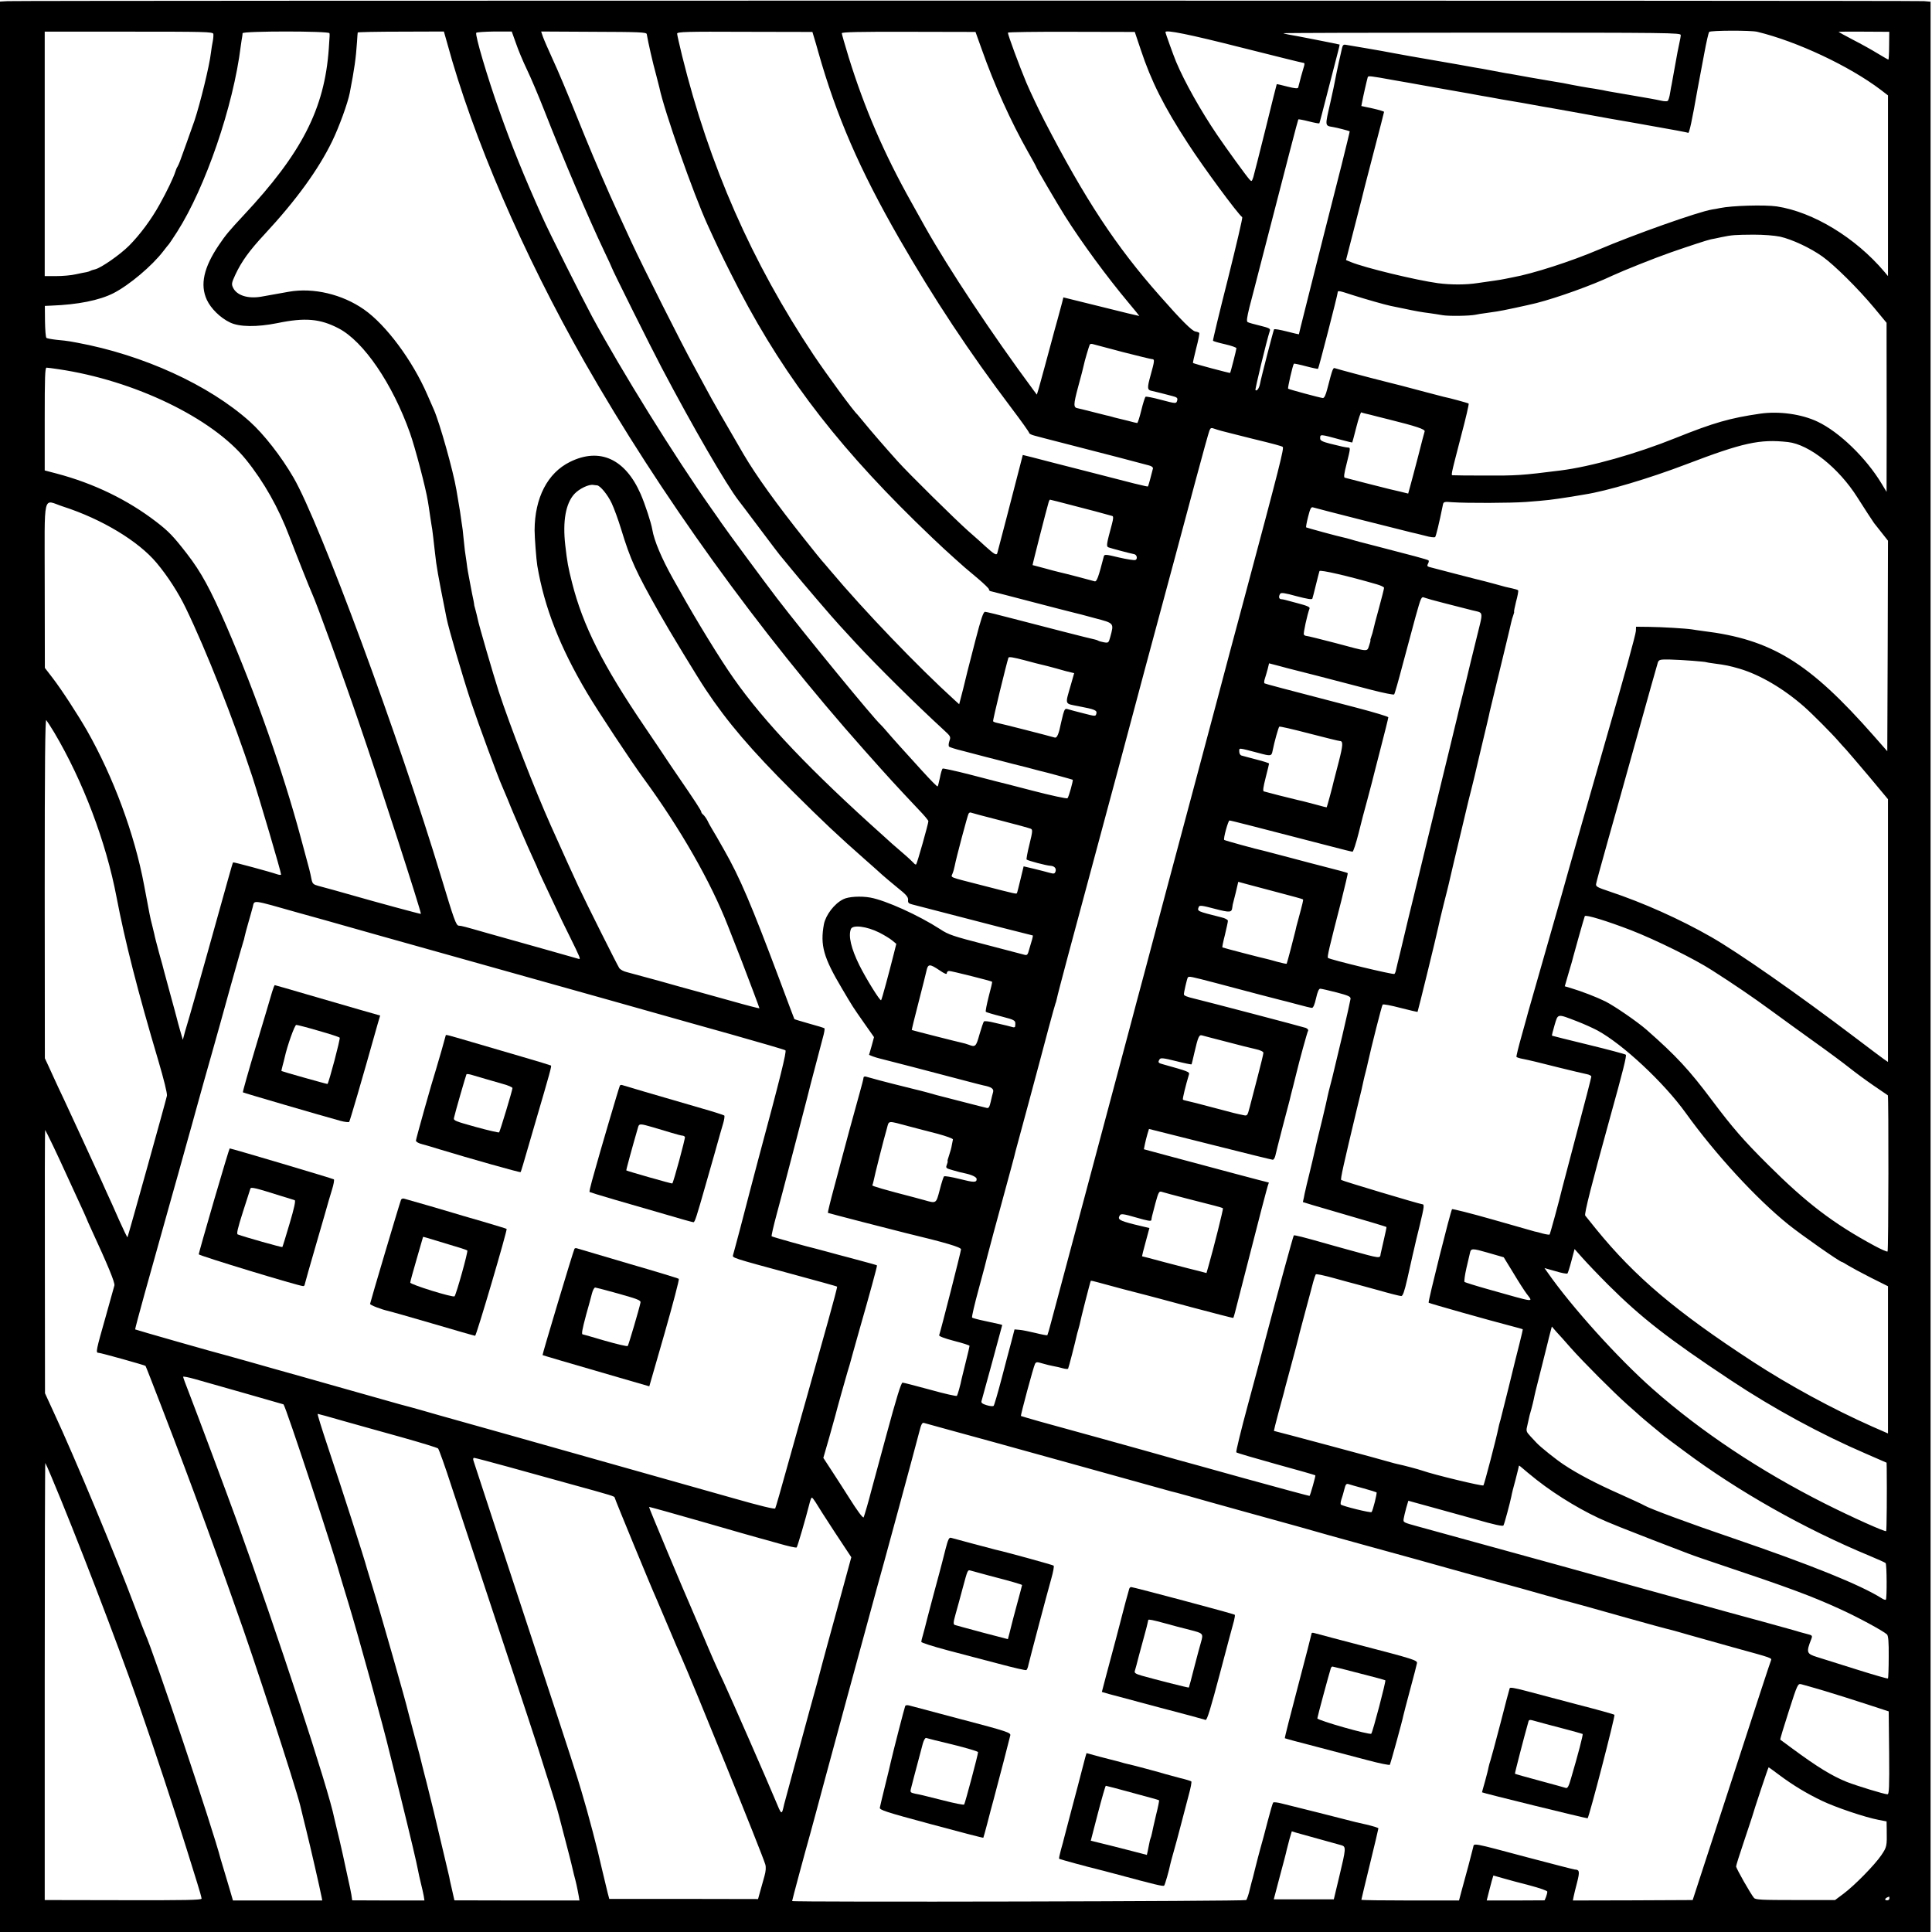
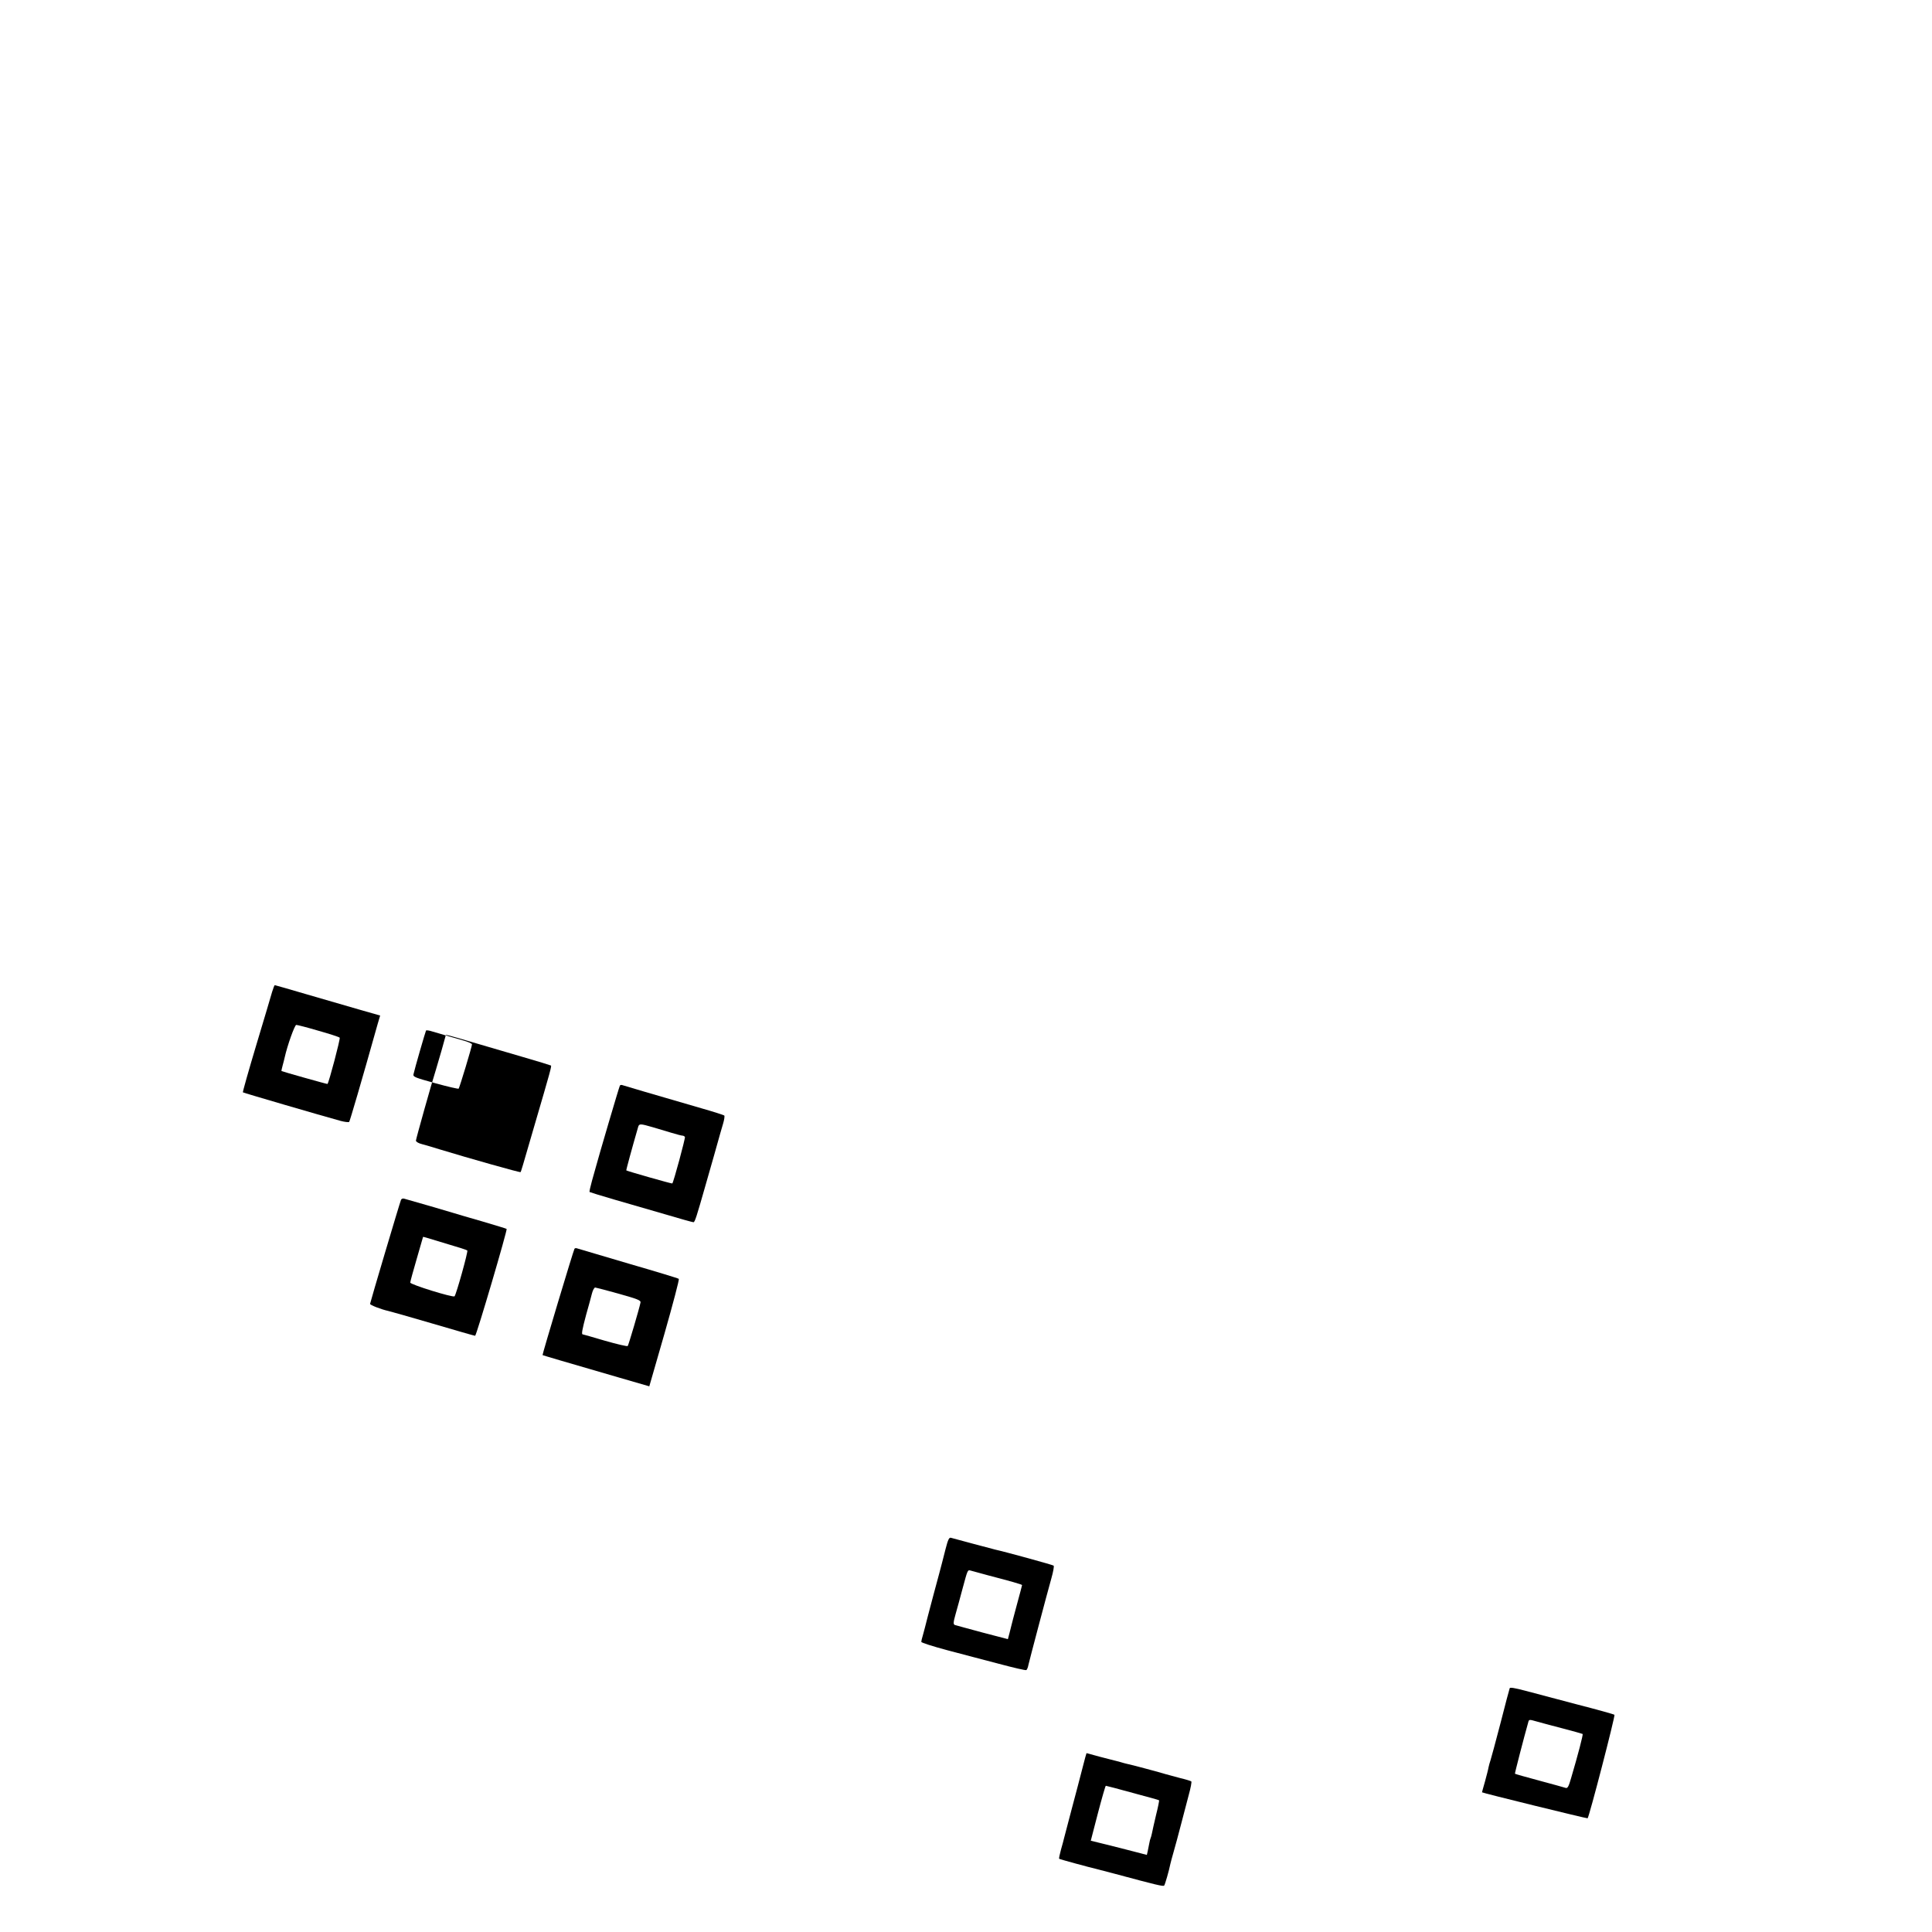
<svg xmlns="http://www.w3.org/2000/svg" version="1.0" width="1361pt" height="1361pt" viewBox="0 0 1361 1361" preserveAspectRatio="xMidYMid meet">
  <g transform="translate(0,1361) scale(0.1,-0.1)" fill="#000000" stroke="none">
-     <path d="M52 13602 l-52 -3 0 -6800 0 -6799 6800 0 6800 0 0 6799 0 6799 -47 4 c-54 5 -13419 5 -13501 0z m12327 -216 c281 -68 648 -241 869 -408 l52 -40 0 -637 0 -636 -25 30 c-204 241 -502 422 -759 461 -86 12 -314 6 -401 -12 -11 -3 -36 -7 -55 -10 -97 -16 -551 -177 -797 -282 -194 -83 -464 -170 -608 -196 -16 -3 -41 -8 -55 -11 -14 -3 -43 -8 -65 -11 -22 -3 -78 -11 -125 -18 -83 -13 -188 -13 -280 -1 -154 21 -518 109 -614 149 l-34 14 64 249 c35 136 66 257 68 268 3 11 34 133 70 270 36 138 66 253 66 257 0 3 -36 14 -80 24 l-80 17 6 31 c5 29 32 148 39 172 3 11 14 10 185 -21 19 -3 161 -28 315 -56 154 -27 290 -51 303 -54 13 -2 76 -13 140 -25 64 -11 131 -22 147 -25 113 -21 195 -35 225 -40 19 -3 107 -19 195 -35 198 -36 189 -35 365 -65 299 -53 375 -67 382 -71 8 -5 27 84 67 311 6 33 13 71 16 85 3 14 17 88 31 165 14 77 30 145 34 150 9 11 295 12 339 1z m-10876 -15 c1 -9 0 -32 -4 -51 -4 -19 -10 -56 -13 -81 -10 -91 -76 -359 -116 -479 -11 -30 -36 -100 -55 -155 -20 -55 -41 -113 -47 -130 -6 -16 -14 -34 -18 -40 -4 -5 -11 -21 -15 -35 -12 -39 -59 -138 -110 -229 -59 -107 -138 -213 -215 -291 -64 -64 -196 -156 -239 -167 -14 -3 -30 -8 -36 -12 -5 -3 -17 -6 -25 -8 -9 -1 -42 -8 -75 -15 -33 -8 -96 -13 -140 -13 l-80 0 0 861 0 861 592 0 c538 0 592 -1 596 -16z m818 5 c2 -14 2 -7 -5 -111 -30 -422 -190 -734 -602 -1174 -98 -105 -125 -137 -172 -207 -107 -158 -134 -280 -85 -386 28 -61 95 -127 162 -159 66 -33 191 -34 336 -5 193 40 300 31 430 -37 176 -91 380 -390 503 -737 37 -104 112 -391 126 -480 3 -19 11 -66 16 -105 6 -38 12 -81 15 -95 3 -23 8 -62 20 -170 10 -92 18 -139 81 -455 14 -72 112 -408 174 -595 48 -144 190 -530 220 -595 5 -11 21 -49 36 -85 14 -36 32 -78 39 -95 7 -16 34 -79 60 -140 26 -60 62 -143 81 -183 19 -41 34 -75 34 -77 0 -3 36 -81 128 -275 22 -47 65 -137 97 -200 71 -144 78 -160 62 -155 -7 2 -118 34 -247 70 -129 36 -307 86 -395 111 -171 49 -183 52 -203 53 -19 1 -34 44 -122 336 -300 994 -855 2496 -1042 2820 -87 150 -209 306 -308 395 -289 259 -752 470 -1217 556 -13 2 -35 6 -50 9 -16 3 -57 8 -93 11 -36 4 -69 10 -73 14 -5 4 -9 57 -10 116 l-1 109 45 2 c187 7 339 37 439 88 111 57 271 192 350 295 19 25 37 47 40 50 3 3 29 42 58 87 200 314 396 886 448 1308 4 28 8 57 10 65 1 8 3 20 3 26 1 16 611 16 612 0z m829 -69 c181 -666 536 -1488 968 -2247 533 -935 1231 -1903 1971 -2735 185 -208 210 -235 384 -420 37 -38 67 -74 67 -80 0 -17 -79 -297 -86 -304 -3 -3 -11 1 -17 9 -7 8 -43 42 -82 75 -38 33 -72 62 -75 65 -3 3 -28 25 -55 50 -511 457 -840 802 -1056 1110 -95 134 -268 417 -381 620 -14 25 -35 62 -47 83 -80 143 -133 268 -146 347 -7 45 -51 179 -82 250 -108 247 -288 330 -498 226 -158 -78 -248 -253 -249 -481 0 -49 12 -209 19 -250 50 -294 159 -573 350 -895 73 -124 315 -490 400 -605 256 -350 472 -726 594 -1040 35 -88 78 -198 96 -245 48 -125 125 -329 125 -333 0 -2 -87 20 -192 50 -106 29 -224 62 -263 73 -38 10 -153 42 -255 71 -102 28 -203 55 -225 61 -22 5 -46 18 -53 29 -18 29 -231 454 -287 574 -39 84 -100 217 -195 430 -113 253 -286 698 -367 945 -38 118 -141 471 -148 510 -3 14 -9 40 -14 58 -5 18 -10 35 -10 37 0 3 -2 18 -5 33 -7 32 -12 57 -26 132 -6 30 -12 64 -14 75 -2 11 -7 43 -10 70 -4 28 -9 61 -11 75 -2 14 -6 56 -10 93 -3 37 -8 76 -10 85 -1 9 -6 37 -9 62 -3 25 -8 54 -10 65 -4 26 -14 81 -21 125 -22 131 -118 473 -159 565 -8 17 -28 64 -46 105 -104 240 -290 491 -446 600 -153 107 -356 155 -528 125 -123 -22 -140 -25 -196 -35 -94 -16 -172 9 -198 63 -12 25 -11 34 16 92 44 94 99 170 207 286 222 239 379 456 475 654 49 101 110 269 124 341 33 171 43 241 51 359 2 33 4 63 5 66 0 3 137 6 304 6 l303 1 23 -81z m484 0 c15 -45 50 -129 78 -187 28 -58 83 -188 123 -290 134 -342 312 -760 421 -989 30 -62 54 -115 54 -117 0 -8 280 -570 351 -704 220 -418 455 -823 541 -935 5 -5 59 -78 121 -160 110 -147 177 -235 187 -245 3 -3 34 -41 70 -85 63 -78 295 -349 335 -391 11 -12 62 -67 113 -123 151 -163 427 -436 620 -613 49 -45 51 -48 40 -78 -6 -18 -7 -35 -2 -40 5 -4 47 -18 94 -29 47 -12 119 -31 160 -42 41 -11 82 -21 90 -23 8 -2 53 -14 100 -26 47 -12 92 -23 100 -25 8 -2 35 -9 60 -16 25 -7 50 -13 55 -14 27 -6 209 -56 212 -58 4 -5 -28 -122 -37 -130 -4 -5 -115 19 -246 53 -132 34 -246 64 -254 65 -8 2 -95 25 -193 50 -98 25 -182 43 -186 41 -5 -3 -14 -33 -20 -66 -7 -33 -14 -60 -16 -60 -6 0 -47 42 -110 111 -114 125 -214 236 -246 274 -19 22 -39 45 -45 50 -47 41 -539 641 -730 890 -85 111 -353 474 -392 531 -7 11 -38 55 -69 99 -260 368 -639 979 -842 1355 -76 142 -305 598 -350 700 -131 292 -215 499 -304 751 -82 230 -172 533 -162 548 2 4 60 8 127 9 l123 0 29 -81z m922 63 c9 -55 42 -201 66 -287 10 -40 21 -80 23 -90 34 -164 239 -747 340 -968 70 -153 92 -200 161 -337 330 -662 707 -1168 1304 -1753 80 -78 170 -164 200 -191 30 -27 64 -58 76 -69 49 -45 83 -74 161 -139 45 -38 81 -73 80 -78 -1 -6 5 -12 13 -13 8 -2 139 -35 290 -75 151 -39 284 -74 295 -76 11 -2 76 -19 145 -38 141 -37 138 -34 111 -134 -11 -40 -13 -42 -43 -37 -17 3 -35 8 -40 11 -4 3 -16 7 -25 9 -28 5 -370 93 -573 146 -102 27 -192 49 -201 49 -12 0 -28 -48 -68 -202 -29 -112 -54 -210 -56 -218 -2 -8 -16 -64 -30 -123 l-28 -108 -31 28 c-260 236 -639 631 -876 913 -30 36 -57 67 -60 70 -3 3 -58 70 -121 150 -199 250 -343 450 -431 600 -98 167 -238 411 -260 455 -9 17 -50 93 -92 170 -81 146 -358 697 -438 870 -87 188 -115 250 -151 330 -90 204 -147 339 -242 575 -56 140 -128 311 -160 379 -31 68 -63 141 -70 161 l-13 38 370 -2 c321 -1 371 -3 374 -16z m1179 -25 c7 -22 20 -67 29 -100 128 -452 290 -827 572 -1318 244 -423 491 -797 791 -1194 68 -90 123 -167 123 -173 0 -5 17 -14 38 -19 20 -6 107 -28 192 -50 278 -71 584 -151 615 -160 17 -4 29 -14 27 -21 -11 -45 -32 -123 -35 -126 -2 -3 -17 1 -97 20 -8 2 -159 41 -335 86 -176 45 -349 89 -385 99 l-65 16 -27 -105 c-15 -58 -55 -211 -88 -340 -34 -129 -63 -241 -65 -248 -6 -16 -23 -5 -83 49 -20 19 -75 68 -122 109 -86 76 -422 407 -496 490 -89 99 -192 218 -234 270 -25 30 -47 57 -50 60 -28 24 -215 280 -309 420 -434 651 -735 1335 -926 2107 -19 78 -35 148 -35 156 0 13 67 15 477 13 l476 -1 12 -40z m1180 -80 c90 -255 206 -512 329 -729 31 -54 56 -100 56 -103 0 -6 146 -255 201 -343 119 -189 298 -432 447 -610 44 -52 79 -96 78 -96 0 -1 -121 28 -268 65 l-267 66 -10 -40 c-6 -22 -20 -74 -31 -115 -12 -41 -30 -109 -41 -150 -11 -41 -34 -124 -50 -185 -16 -60 -35 -129 -42 -153 l-13 -42 -24 32 c-294 397 -597 854 -763 1149 -13 24 -57 103 -97 174 -192 342 -329 660 -441 1020 -27 88 -49 165 -49 171 0 8 124 11 471 10 l471 -1 43 -120z m1121 -5 c74 -223 163 -400 332 -660 108 -167 352 -498 383 -520 4 -3 -42 -198 -101 -435 -60 -236 -107 -432 -105 -435 2 -4 40 -15 85 -25 44 -10 80 -23 80 -28 0 -10 -41 -169 -44 -174 -2 -3 -257 65 -262 70 -2 1 9 49 23 105 15 56 24 104 21 107 -3 3 -15 8 -28 10 -24 5 -97 77 -249 250 -310 350 -528 682 -814 1235 -41 80 -98 200 -127 268 -49 117 -130 336 -130 352 0 4 201 7 447 6 l447 -1 42 -125z m709 15 c231 -58 426 -107 433 -107 15 -2 15 -3 0 -53 -6 -22 -12 -42 -13 -45 -1 -3 -5 -18 -9 -35 -4 -16 -9 -35 -11 -42 -3 -8 -24 -6 -76 7 -40 11 -74 18 -75 17 -1 -1 -36 -141 -78 -312 -42 -170 -82 -325 -87 -343 -11 -32 -12 -33 -28 -15 -22 24 -164 220 -227 313 -114 168 -229 372 -289 515 -19 46 -75 201 -75 209 0 18 169 -16 535 -109z m4563 13 c0 -54 -3 -98 -5 -98 -3 0 -37 20 -77 44 -39 24 -116 67 -171 95 -55 29 -101 54 -103 56 -3 2 77 3 177 2 l180 -1 -1 -98z m-1468 75 c0 -10 -5 -36 -10 -58 -10 -44 -12 -58 -36 -190 -9 -49 -17 -94 -18 -100 -2 -5 -6 -32 -11 -60 -4 -27 -12 -53 -17 -56 -6 -4 -26 -3 -47 2 -20 4 -52 11 -71 14 -19 3 -87 15 -150 26 -63 11 -126 22 -140 24 -14 2 -36 7 -50 10 -14 3 -39 7 -57 10 -38 5 -141 23 -223 40 -14 2 -41 7 -60 10 -19 3 -98 17 -175 30 -77 14 -153 28 -170 30 -16 3 -52 10 -80 15 -27 5 -63 12 -80 15 -16 2 -93 16 -170 30 -143 25 -282 49 -345 60 -19 3 -69 12 -110 20 -41 8 -129 24 -195 35 -66 11 -130 22 -142 24 -18 4 -24 -1 -29 -22 -3 -15 -10 -43 -14 -62 -9 -36 -38 -176 -46 -220 -3 -14 -13 -61 -23 -105 -38 -166 -39 -160 20 -170 30 -5 110 -26 117 -30 1 -1 -25 -107 -57 -236 -61 -239 -209 -822 -215 -849 -2 -8 -22 -89 -45 -179 -23 -90 -41 -165 -41 -166 0 -1 -38 8 -85 20 -47 12 -87 19 -90 15 -5 -9 -92 -344 -99 -384 -6 -31 -22 -54 -32 -44 -4 5 76 339 102 420 4 13 -9 19 -70 34 -42 10 -81 21 -87 25 -9 5 -5 33 13 106 14 54 47 179 72 278 205 794 269 1040 272 1044 2 2 35 -4 74 -14 39 -10 72 -16 74 -14 2 2 28 103 59 224 31 121 63 245 71 275 8 30 14 56 13 56 -3 2 -327 66 -362 71 -16 3 -32 7 -34 9 -2 2 626 4 1397 4 1329 0 1402 -1 1402 -17z m699 -1420 c85 -19 215 -80 299 -140 83 -59 251 -225 365 -362 l87 -105 0 -110 c1 -306 1 -1006 0 -1041 l0 -40 -35 58 c-109 181 -297 363 -450 436 -113 54 -272 76 -405 57 -213 -31 -326 -63 -595 -171 -278 -112 -597 -202 -810 -229 -277 -35 -311 -37 -538 -36 -111 0 -209 1 -218 2 -19 2 -24 -25 55 282 32 120 55 220 52 223 -4 4 -136 40 -177 48 -9 2 -67 17 -130 34 -99 27 -243 64 -289 75 -97 24 -329 86 -342 91 -18 7 -19 5 -58 -145 -11 -43 -21 -64 -31 -64 -25 3 -239 61 -245 66 -4 5 33 168 41 176 1 2 40 -6 85 -18 45 -12 84 -20 85 -18 5 5 138 521 138 536 0 17 6 16 110 -18 85 -27 221 -66 264 -75 10 -2 50 -10 88 -18 89 -19 129 -26 185 -33 25 -3 65 -10 90 -14 43 -8 192 -6 235 3 11 3 45 8 75 12 30 4 64 9 75 11 33 4 213 43 278 59 148 38 392 125 537 194 78 36 293 122 410 163 138 48 258 87 282 92 13 2 46 9 73 15 75 16 99 17 229 18 70 0 146 -6 185 -14z m-4630 -813 c106 -27 200 -50 207 -50 19 0 18 -11 -11 -115 -25 -90 -24 -103 11 -109 10 -2 38 -9 62 -15 23 -6 60 -16 81 -21 32 -8 38 -14 34 -30 -7 -25 -6 -25 -120 5 -52 14 -98 23 -103 20 -4 -2 -18 -45 -30 -95 -12 -49 -25 -90 -29 -90 -4 0 -34 7 -66 16 -33 8 -68 17 -78 19 -10 2 -27 7 -37 10 -10 3 -27 7 -37 9 -10 2 -56 14 -103 26 -47 12 -91 23 -98 24 -31 5 -31 24 3 151 20 72 37 139 39 150 5 28 38 138 43 148 3 4 12 6 21 3 10 -3 104 -28 211 -56z m-7496 -121 c534 -79 1083 -344 1320 -637 126 -156 230 -341 306 -542 40 -106 144 -368 161 -405 29 -62 220 -587 325 -895 142 -411 446 -1352 440 -1358 -2 -2 -320 84 -490 133 -76 22 -185 52 -231 64 -37 10 -43 15 -50 49 -11 54 -6 37 -74 287 -127 473 -321 1023 -525 1495 -113 260 -178 380 -278 509 -96 124 -129 158 -216 225 -203 156 -441 271 -702 340 l-84 22 0 362 c0 293 2 362 13 362 7 0 46 -5 85 -11z m9208 -313 c13 -3 51 -12 84 -21 33 -8 67 -17 76 -19 197 -49 259 -70 255 -85 -3 -9 -24 -88 -46 -176 -23 -88 -48 -183 -56 -211 l-14 -51 -57 14 c-32 7 -65 15 -73 17 -42 10 -307 78 -317 81 -8 3 -4 31 13 97 27 108 28 115 12 115 -18 1 -51 8 -130 28 -51 13 -68 22 -68 35 0 33 -5 33 150 -9 41 -11 75 -19 76 -18 1 1 14 50 29 109 15 59 31 106 35 103 3 -2 17 -6 31 -9z m-936 -142 c55 -14 116 -29 135 -34 157 -38 207 -52 216 -58 11 -7 -19 -127 -272 -1072 -86 -320 -106 -395 -204 -765 -45 -170 -108 -407 -140 -525 -105 -391 -332 -1243 -360 -1350 -16 -58 -40 -150 -55 -205 -14 -55 -53 -199 -85 -320 -32 -121 -156 -584 -275 -1030 -119 -445 -227 -850 -240 -898 -12 -48 -25 -90 -27 -93 -3 -2 -40 5 -84 16 -43 10 -94 21 -113 22 l-34 3 -22 -85 c-13 -47 -44 -166 -70 -265 -26 -99 -51 -184 -55 -188 -4 -5 -26 -3 -49 4 -30 9 -40 17 -37 28 9 30 146 533 146 536 0 3 -3 4 -125 30 -44 9 -83 20 -87 23 -4 4 18 97 48 207 30 110 56 209 58 220 4 18 64 241 166 615 17 63 33 122 34 130 2 9 45 168 96 355 50 187 112 416 136 509 25 93 47 172 49 176 2 3 6 17 9 31 2 13 38 150 79 304 96 355 174 646 242 900 30 110 78 292 109 405 30 113 118 441 195 730 78 289 170 633 206 765 35 132 103 384 150 560 47 176 90 330 95 342 8 20 13 21 37 12 15 -6 73 -22 128 -35z m3910 -58 c151 -17 359 -183 490 -391 46 -73 107 -166 117 -180 4 -5 28 -36 53 -67 l45 -57 -2 -741 -3 -742 -95 108 c-456 518 -719 680 -1205 739 -27 4 -61 8 -75 11 -46 7 -214 17 -305 18 l-90 1 -1 -30 c-1 -24 -86 -334 -194 -705 -59 -204 -316 -1104 -325 -1140 -2 -8 -56 -197 -120 -420 -64 -223 -118 -412 -120 -420 -2 -8 -22 -82 -45 -163 -23 -82 -40 -150 -37 -153 2 -2 15 -7 28 -10 70 -14 119 -26 269 -64 91 -22 180 -44 198 -47 17 -3 32 -11 32 -17 0 -6 -45 -182 -101 -391 -55 -209 -102 -387 -104 -395 -21 -89 -85 -323 -89 -327 -2 -2 -24 1 -47 7 -24 7 -51 14 -59 15 -8 2 -141 40 -295 84 -154 44 -283 76 -286 73 -10 -11 -171 -654 -165 -659 5 -5 430 -125 581 -164 44 -11 81 -22 82 -23 1 -1 -9 -46 -23 -101 -14 -55 -27 -107 -29 -115 -2 -8 -24 -98 -49 -200 -26 -102 -49 -193 -51 -203 -2 -10 -7 -27 -10 -37 -3 -10 -7 -27 -9 -37 -14 -72 -100 -400 -106 -407 -7 -7 -348 75 -430 104 -25 9 -138 39 -174 46 -10 2 -33 8 -50 13 -28 10 -816 221 -822 221 -1 0 13 57 32 128 19 70 37 135 39 144 2 10 15 59 29 110 39 143 78 291 81 308 2 8 22 83 44 165 22 83 46 170 52 195 7 25 15 48 18 53 4 4 65 -9 136 -29 71 -20 136 -37 144 -39 9 -2 81 -22 161 -44 80 -23 152 -41 161 -41 11 0 22 30 43 122 15 68 29 130 31 138 2 8 8 38 15 65 6 28 24 105 41 172 33 138 34 149 17 150 -21 2 -563 164 -570 171 -6 7 16 105 111 502 24 96 45 186 47 200 3 14 10 43 16 65 5 22 12 47 13 55 24 110 99 407 105 413 4 5 60 -6 125 -23 65 -17 119 -29 121 -28 3 4 132 530 145 593 4 22 22 96 39 165 18 69 33 132 35 140 3 17 56 238 110 465 19 83 42 175 50 205 8 30 33 134 55 230 23 96 48 202 56 235 8 33 16 69 18 80 3 11 21 88 41 170 20 83 38 157 40 165 2 8 18 74 35 145 17 72 34 140 36 152 2 12 9 34 14 48 5 14 8 25 6 25 -2 0 4 32 14 72 11 39 17 75 15 79 -3 4 -22 10 -42 14 -46 10 -44 9 -118 30 -33 9 -67 18 -75 20 -28 6 -375 96 -392 101 -14 4 -16 9 -8 24 6 10 7 21 2 23 -8 6 -120 36 -357 97 -88 22 -174 45 -191 51 -17 5 -40 11 -50 13 -36 7 -259 68 -263 71 -2 2 4 36 14 75 14 56 21 70 34 66 31 -10 656 -168 691 -176 19 -4 64 -15 99 -24 35 -10 67 -14 71 -9 6 7 27 91 55 229 4 19 10 21 67 16 104 -7 406 -6 518 2 156 12 171 14 320 37 36 6 79 13 95 16 154 24 448 111 713 212 401 153 519 179 717 157z m-8389 -305 c22 -2 75 -66 103 -126 16 -34 46 -115 66 -181 68 -222 102 -296 273 -599 61 -109 269 -452 323 -532 152 -229 322 -428 613 -718 213 -212 319 -312 511 -481 49 -43 103 -91 120 -107 16 -15 65 -55 107 -90 62 -49 77 -67 75 -87 -2 -19 4 -25 28 -31 17 -4 116 -30 220 -57 279 -73 627 -162 631 -162 1 0 -1 -12 -5 -27 -5 -16 -14 -48 -21 -71 -10 -38 -14 -43 -33 -38 -12 3 -136 36 -275 72 -228 59 -260 69 -320 109 -152 98 -382 202 -491 222 -67 12 -155 7 -191 -12 -63 -31 -123 -111 -136 -176 -27 -148 -3 -234 128 -454 78 -132 73 -124 154 -240 l71 -101 -17 -63 -18 -62 27 -11 c14 -5 33 -11 42 -13 19 -4 400 -103 634 -165 44 -12 90 -23 102 -26 57 -11 75 -24 69 -47 -4 -12 -11 -43 -17 -69 -8 -35 -14 -46 -27 -43 -9 2 -89 22 -177 45 -88 23 -167 43 -175 45 -8 2 -42 12 -75 21 -33 9 -67 17 -75 19 -8 2 -44 11 -80 20 -36 9 -72 18 -80 20 -16 3 -164 43 -191 51 -9 2 -16 -1 -16 -8 0 -7 -12 -53 -26 -103 -25 -88 -125 -455 -132 -485 -2 -8 -24 -93 -50 -188 -26 -96 -45 -175 -43 -176 2 -2 458 -120 548 -142 283 -68 390 -100 390 -115 0 -14 -143 -574 -154 -605 -3 -7 37 -22 105 -40 60 -15 109 -31 109 -35 0 -5 -12 -55 -26 -111 -14 -57 -27 -110 -29 -118 -10 -51 -29 -116 -34 -123 -4 -4 -88 15 -188 43 -100 27 -187 50 -195 50 -10 0 -43 -107 -116 -377 -57 -208 -104 -386 -107 -395 -10 -42 -48 -173 -51 -177 -6 -6 -44 45 -103 139 -30 47 -82 129 -117 182 l-64 98 41 142 c22 79 42 150 44 158 11 45 77 279 85 305 6 17 24 80 40 140 17 61 37 133 45 160 68 237 126 448 123 451 -4 3 -40 13 -193 54 -44 11 -113 30 -153 41 -40 11 -81 22 -90 24 -46 10 -303 82 -306 86 -3 3 13 72 35 154 22 83 42 157 44 165 2 8 40 155 85 325 44 171 83 318 85 327 3 16 27 107 111 426 10 34 15 65 12 68 -3 3 -51 18 -107 33 -56 16 -103 30 -105 32 -1 2 -49 128 -105 279 -200 533 -279 718 -390 913 -49 87 -65 114 -82 142 -10 17 -26 44 -34 62 -9 18 -23 37 -31 44 -8 6 -14 15 -14 20 0 9 -47 81 -159 244 -42 61 -80 118 -86 127 -5 9 -75 112 -154 229 -295 434 -435 713 -511 1014 -28 110 -34 143 -48 265 -19 169 3 293 64 360 34 37 102 70 134 64 8 -1 20 -3 26 -3z m3352 -142 c132 -34 200 -52 278 -74 8 -3 7 -19 -3 -57 -39 -144 -41 -157 -24 -164 15 -6 150 -42 181 -48 20 -4 25 -35 8 -41 -8 -3 -60 5 -116 18 -91 22 -102 23 -106 8 -38 -148 -50 -181 -65 -176 -23 7 -210 56 -251 65 -19 4 -62 16 -95 25 -33 9 -67 18 -75 20 -8 2 -16 4 -16 4 -2 1 100 400 112 439 3 12 8 22 11 22 2 0 74 -18 161 -41z m-7112 -8 c272 -88 529 -243 657 -396 78 -93 154 -211 206 -319 145 -300 335 -782 468 -1186 50 -153 203 -672 203 -690 0 -5 -12 -4 -27 1 -52 18 -308 87 -311 84 -2 -1 -18 -56 -36 -121 -19 -66 -84 -299 -145 -519 -62 -220 -118 -420 -126 -445 -7 -25 -21 -72 -31 -105 l-16 -60 -19 65 c-10 36 -21 74 -23 85 -3 11 -23 88 -46 170 -23 83 -43 157 -45 166 -2 10 -17 66 -34 125 -16 60 -32 120 -34 134 -3 14 -10 43 -16 66 -12 44 -18 76 -56 279 -67 359 -216 761 -403 1090 -64 111 -178 287 -242 370 l-54 70 -1 583 c0 674 -18 601 131 553z m9252 -547 c28 -8 52 -19 52 -25 0 -6 -16 -70 -36 -143 -20 -72 -38 -141 -40 -153 -2 -12 -9 -34 -14 -48 -5 -14 -8 -25 -6 -25 2 0 -2 -17 -9 -37 -16 -46 2 -47 -241 18 -103 27 -193 49 -200 49 -7 0 -15 4 -19 10 -5 8 24 141 40 183 5 10 -16 20 -82 37 -103 28 -99 27 -118 29 -16 1 -19 19 -7 38 6 10 33 6 116 -17 77 -20 108 -25 111 -17 2 7 14 50 25 97 11 47 23 90 25 97 4 11 200 -34 403 -93z m465 -130 c56 -14 109 -28 117 -30 8 -2 33 -8 55 -14 22 -6 51 -13 65 -16 40 -8 43 -18 27 -86 -44 -175 -99 -405 -102 -418 -2 -8 -13 -53 -25 -100 -12 -47 -23 -92 -25 -101 -2 -9 -15 -66 -30 -125 -14 -60 -53 -219 -86 -354 -32 -135 -89 -366 -125 -515 -77 -318 -73 -300 -78 -322 -3 -10 -18 -74 -35 -143 -16 -69 -42 -174 -56 -235 -15 -60 -29 -119 -31 -129 -2 -11 -7 -23 -11 -27 -8 -7 -456 101 -468 113 -7 6 8 69 94 403 26 105 47 192 45 194 -2 2 -25 9 -51 16 -27 7 -127 33 -223 58 -96 26 -202 53 -235 62 -33 9 -69 18 -80 21 -53 11 -277 73 -281 77 -8 8 28 137 37 137 10 0 188 -46 721 -184 75 -20 141 -36 146 -36 5 0 24 57 42 128 17 70 45 177 62 237 16 61 31 117 33 125 2 8 28 112 59 231 31 119 56 220 56 226 0 5 -100 35 -222 67 -542 141 -643 168 -650 172 -4 3 -3 17 2 32 5 15 14 46 20 68 l10 41 73 -19 c39 -11 79 -21 87 -23 15 -3 275 -70 565 -146 82 -21 152 -35 156 -31 4 4 30 95 58 202 29 107 70 261 92 342 41 146 41 147 66 137 13 -5 70 -21 126 -35z m-2818 -438 c11 -2 56 -14 100 -26 44 -13 89 -25 101 -27 l21 -5 -23 -81 c-42 -146 -47 -132 54 -152 116 -22 132 -29 125 -53 -5 -19 -6 -19 -91 3 -48 12 -97 25 -109 29 -19 6 -23 2 -34 -36 -6 -24 -12 -50 -14 -58 -16 -81 -29 -110 -44 -106 -44 13 -380 99 -404 103 -15 3 -29 8 -31 12 -4 5 95 410 108 448 3 8 37 2 113 -18 59 -16 117 -31 128 -33z m4580 29 c49 -4 92 -8 95 -10 3 -1 28 -6 55 -9 84 -11 107 -16 180 -37 144 -43 308 -139 454 -267 58 -51 197 -191 241 -242 12 -14 37 -42 56 -62 18 -20 92 -107 164 -192 l130 -156 0 -926 0 -925 -32 22 c-18 13 -105 78 -193 145 -414 314 -828 603 -1020 713 -220 126 -480 242 -717 321 -87 29 -98 35 -94 54 4 21 21 83 89 326 20 69 104 370 187 668 83 299 155 554 159 566 8 19 15 21 82 20 41 -1 114 -5 164 -9z m-11543 -505 c202 -341 365 -770 439 -1160 59 -309 149 -663 295 -1154 38 -129 63 -229 60 -245 -6 -31 -274 -992 -278 -997 -2 -1 -28 52 -58 119 -29 67 -71 160 -93 207 -21 47 -44 99 -52 115 -39 87 -200 434 -243 527 -28 59 -60 127 -71 152 -12 25 -31 67 -43 94 l-22 47 -1 1197 c0 875 3 1194 11 1185 6 -7 31 -46 56 -87z m9056 -60 c25 0 23 -29 -7 -146 -17 -66 -33 -128 -36 -139 -7 -34 -47 -180 -49 -182 -1 -1 -35 7 -76 19 -41 11 -83 22 -92 24 -10 2 -26 6 -35 8 -44 10 -229 57 -240 61 -8 3 -4 30 13 97 13 51 24 96 24 99 0 3 -39 16 -87 28 -49 13 -96 25 -105 28 -11 2 -18 14 -18 29 0 27 -11 28 138 -11 85 -23 90 -22 97 17 12 61 41 164 47 169 5 3 99 -19 210 -48 112 -29 209 -53 216 -53z m-2393 -559 c110 -28 207 -55 216 -59 14 -6 14 -17 -9 -110 -14 -56 -23 -105 -20 -107 8 -8 140 -43 168 -44 28 -2 42 -18 36 -39 -6 -18 -11 -19 -44 -10 -20 6 -69 18 -109 28 l-72 17 -22 -91 c-12 -50 -23 -94 -25 -97 -4 -8 -1 -9 -249 55 -237 61 -216 52 -205 82 6 14 12 37 15 52 11 59 91 358 98 370 5 7 11 10 15 8 4 -2 97 -27 207 -55z m1970 -511 c88 -23 162 -43 164 -46 3 -3 -1 -22 -34 -144 -9 -30 -17 -64 -19 -75 -8 -35 -59 -230 -62 -234 -2 -2 -31 4 -64 13 -34 10 -69 19 -78 21 -30 6 -307 78 -311 81 -2 2 6 42 18 88 11 47 21 91 21 99 0 8 -20 19 -47 25 -174 44 -170 42 -158 74 5 12 25 9 112 -14 108 -28 120 -27 124 10 1 6 2 15 3 20 1 4 10 41 21 83 l18 77 66 -18 c36 -10 138 -37 226 -60z m-6910 -141 c138 -38 273 -76 300 -84 48 -14 375 -106 850 -239 495 -139 743 -209 1055 -296 179 -50 354 -100 390 -110 36 -10 236 -67 445 -125 209 -59 384 -110 388 -114 9 -9 -34 -185 -192 -771 -33 -123 -80 -305 -127 -485 -25 -93 -47 -177 -50 -186 -6 -20 -10 -19 415 -134 173 -47 316 -86 318 -89 2 -2 -26 -108 -62 -237 -36 -129 -88 -315 -116 -414 -27 -99 -59 -209 -69 -245 -10 -36 -56 -198 -101 -360 -45 -162 -84 -300 -88 -306 -4 -7 -107 18 -296 72 -291 82 -981 277 -1580 446 -176 49 -399 112 -495 139 -96 28 -182 52 -190 54 -8 1 -130 35 -270 75 -140 40 -363 102 -495 140 -132 37 -307 86 -390 110 -82 23 -157 44 -165 46 -36 8 -625 176 -628 179 -1 1 29 117 68 256 39 140 93 333 120 429 27 96 58 209 70 250 12 41 32 115 46 163 13 48 42 152 64 230 22 78 49 174 59 212 41 148 71 256 115 410 25 88 84 299 131 470 48 170 88 312 90 315 2 4 6 18 8 31 3 14 14 56 25 94 11 39 26 90 32 114 14 53 -15 56 325 -40z m9385 -122 c172 -67 448 -203 570 -282 158 -101 287 -189 410 -279 80 -59 222 -161 315 -228 94 -67 203 -148 243 -180 40 -32 116 -88 170 -125 53 -36 99 -68 101 -69 6 -5 5 -1094 -2 -1100 -3 -4 -46 15 -94 41 -290 157 -477 300 -748 570 -174 173 -251 262 -395 454 -161 215 -252 313 -460 496 -65 57 -225 167 -290 200 -63 31 -163 70 -246 95 l-41 12 28 97 c16 53 31 105 33 116 7 28 74 266 80 281 5 13 157 -34 326 -99z m-5295 -17 c33 -17 73 -41 90 -55 l29 -24 -17 -68 c-35 -139 -85 -325 -90 -329 -7 -8 -107 153 -154 248 -57 116 -78 204 -59 253 12 32 111 20 201 -25z m423 -265 c38 -26 52 -31 52 -20 0 8 7 15 16 15 17 0 296 -70 303 -76 2 -1 -9 -49 -24 -104 -14 -56 -24 -105 -20 -108 3 -3 52 -18 108 -32 103 -27 103 -27 98 -71 0 -6 -10 -8 -20 -4 -11 3 -28 7 -38 10 -10 2 -49 11 -86 20 -39 10 -72 14 -76 9 -4 -5 -18 -46 -31 -91 -24 -86 -29 -91 -75 -73 -14 5 -36 12 -48 14 -26 5 -351 88 -354 90 -1 1 20 89 48 196 28 107 52 206 55 219 11 52 22 53 92 6z m1951 -91 c97 -26 235 -62 306 -81 72 -19 138 -36 147 -38 10 -2 60 -15 112 -29 51 -14 100 -26 108 -26 9 0 19 23 29 68 10 45 20 67 29 67 8 0 60 -12 115 -26 83 -22 100 -29 99 -45 -1 -10 -27 -127 -58 -259 -56 -232 -61 -255 -70 -293 -2 -9 -9 -37 -16 -62 -7 -25 -14 -56 -17 -69 -2 -13 -20 -90 -39 -170 -20 -80 -37 -153 -39 -161 -2 -8 -9 -37 -15 -65 -6 -27 -13 -57 -15 -65 -2 -8 -13 -53 -24 -100 -12 -47 -23 -94 -25 -105 -3 -11 -8 -34 -11 -52 l-7 -31 68 -21 c38 -11 107 -31 154 -45 224 -65 365 -107 367 -110 1 -1 -7 -40 -18 -87 -11 -46 -21 -92 -23 -101 -5 -35 4 -36 -221 26 -71 20 -146 40 -165 46 -154 44 -222 61 -226 57 -4 -4 -115 -409 -200 -732 -18 -71 -74 -278 -123 -460 -49 -181 -86 -333 -82 -336 3 -4 129 -41 280 -83 151 -41 275 -77 277 -79 3 -3 -35 -139 -41 -145 -1 -1 -207 54 -456 123 -250 70 -461 128 -469 130 -8 2 -118 33 -245 69 -209 58 -344 96 -730 202 -71 20 -131 38 -133 39 -4 4 88 346 99 367 8 14 13 15 53 3 24 -7 59 -16 78 -19 18 -3 48 -10 65 -15 18 -5 35 -6 37 -3 4 6 49 181 61 235 2 10 7 27 10 37 3 10 7 27 10 37 6 34 76 308 79 310 1 2 25 -3 52 -11 44 -13 305 -82 344 -91 8 -2 148 -39 310 -83 162 -43 296 -78 298 -76 2 1 17 55 33 121 28 110 48 188 165 642 25 96 47 178 50 183 3 4 3 8 0 8 -5 0 -400 105 -704 187 l-174 47 7 35 c4 20 12 52 18 72 l11 36 430 -108 c237 -60 436 -109 442 -109 6 0 14 12 18 28 3 15 26 106 51 202 25 96 48 182 50 190 1 8 13 53 25 100 12 47 23 92 25 100 15 64 74 281 80 289 3 6 -4 15 -17 20 -18 7 -716 190 -788 207 -47 11 -70 20 -70 29 -1 12 21 107 27 118 7 12 18 9 202 -39z m2541 -269 c47 -18 111 -47 143 -64 179 -97 468 -367 622 -581 209 -291 497 -604 723 -786 93 -75 364 -264 377 -264 3 0 23 -11 43 -24 21 -13 93 -52 160 -86 l122 -61 0 -519 0 -518 -112 49 c-277 123 -585 290 -841 457 -541 353 -828 596 -1102 932 -38 47 -73 90 -78 97 -8 11 47 227 173 683 95 341 120 444 113 450 -4 4 -123 36 -263 70 -140 34 -256 63 -257 64 -2 2 7 35 18 74 25 83 16 82 159 27z m-2485 -140 c158 -41 141 -37 218 -55 36 -8 57 -18 57 -27 0 -8 -18 -82 -40 -166 -22 -84 -47 -181 -56 -215 -17 -64 -17 -64 -48 -57 -53 11 -58 12 -181 45 -132 35 -190 50 -219 56 -10 2 -21 5 -23 8 -4 4 20 102 43 178 5 17 -10 22 -178 69 -40 10 -43 15 -29 37 7 11 28 9 115 -13 59 -15 109 -25 110 -23 1 1 10 39 20 83 26 112 33 127 54 121 9 -3 80 -21 157 -41z m-2220 -600 c50 -13 140 -37 200 -52 62 -17 109 -34 108 -40 -1 -6 -5 -24 -8 -40 -2 -16 -11 -48 -19 -71 -8 -23 -13 -42 -11 -42 3 0 0 -11 -5 -25 -9 -23 -7 -25 43 -39 29 -9 66 -18 82 -21 52 -11 85 -27 85 -41 0 -25 -19 -25 -121 1 -56 14 -105 22 -109 18 -4 -4 -18 -47 -30 -95 -26 -98 -23 -97 -110 -72 -30 8 -62 17 -70 19 -209 54 -298 80 -295 85 2 4 6 17 9 31 6 34 74 304 93 367 17 61 0 59 158 17z m-6031 -137 c29 -62 64 -135 76 -163 12 -27 54 -117 91 -198 38 -82 69 -150 69 -152 0 -2 15 -36 34 -77 115 -249 166 -372 162 -393 -3 -11 -30 -108 -60 -215 -70 -246 -73 -260 -52 -260 16 0 326 -87 331 -92 4 -4 194 -497 273 -708 76 -200 248 -671 307 -840 20 -58 47 -134 60 -170 112 -308 414 -1234 450 -1379 7 -31 27 -110 43 -176 27 -108 98 -418 108 -471 l4 -22 -314 0 -315 0 -21 72 c-11 39 -31 103 -42 141 -12 39 -23 75 -24 80 -53 207 -468 1447 -533 1590 -5 11 -37 94 -71 185 -136 363 -423 1052 -571 1370 l-62 135 -1 928 c-1 510 0 927 2 927 1 0 27 -51 56 -112z m7981 -370 c83 -21 174 -45 203 -52 29 -8 55 -15 57 -18 4 -3 -67 -286 -101 -404 l-15 -52 -57 15 c-31 8 -64 16 -72 18 -8 2 -84 22 -169 44 -84 23 -154 41 -156 41 -1 0 10 45 25 99 l27 100 -109 26 c-105 27 -117 35 -99 64 8 12 26 10 115 -16 83 -24 106 -28 107 -17 2 18 1 15 28 117 22 80 26 87 45 81 12 -4 89 -25 171 -46z m2306 -526 c37 -62 79 -127 92 -144 47 -65 78 -68 -278 32 -82 23 -154 46 -158 49 -4 4 2 48 13 97 12 49 23 97 25 107 7 34 16 34 127 2 l111 -32 68 -111z m668 -83 c232 -231 421 -379 866 -674 297 -197 632 -379 948 -515 l147 -64 1 -40 c2 -163 0 -438 -4 -442 -7 -7 -237 96 -432 194 -456 230 -871 506 -1211 806 -245 216 -574 581 -742 822 l-22 31 78 -22 c42 -13 80 -20 84 -16 3 3 16 43 28 89 l22 83 56 -63 c31 -35 112 -120 181 -189z m-264 -444 c88 -99 296 -308 399 -400 44 -38 84 -75 90 -80 10 -10 128 -108 170 -142 10 -8 73 -56 140 -105 380 -284 846 -547 1306 -738 58 -24 109 -47 113 -51 9 -7 10 -249 2 -258 -3 -3 -16 1 -28 9 -148 94 -499 236 -1049 424 -306 104 -586 208 -623 230 -11 7 -89 43 -174 81 -165 73 -299 143 -396 208 -53 35 -163 123 -190 152 -5 6 -25 27 -43 46 -32 35 -33 37 -21 85 15 68 14 65 27 109 6 22 13 51 16 65 8 39 11 54 56 230 23 91 43 172 45 180 2 8 8 35 15 60 l12 45 31 -36 c18 -19 64 -70 102 -114z m-9340 -320 c148 -42 270 -77 272 -78 17 -17 357 -1049 411 -1247 6 -19 27 -89 47 -155 67 -220 248 -875 290 -1054 3 -9 35 -142 74 -296 75 -304 117 -482 126 -532 3 -17 12 -58 20 -90 8 -32 17 -72 20 -89 l5 -32 -254 0 -255 1 -6 41 c-4 22 -13 68 -21 101 -7 33 -25 114 -39 180 -15 66 -33 147 -42 180 -8 33 -16 67 -18 76 -40 204 -397 1291 -690 2104 -62 171 -282 761 -334 894 -23 58 -41 108 -41 112 0 4 37 -3 83 -16 45 -13 203 -58 352 -100z m690 -194 c94 -26 280 -79 415 -116 135 -38 250 -73 256 -79 6 -6 50 -128 96 -271 47 -143 204 -618 349 -1055 145 -437 264 -797 264 -800 1 -3 24 -77 52 -165 47 -145 83 -264 89 -290 1 -5 21 -81 44 -169 23 -87 43 -166 45 -175 2 -9 10 -43 18 -76 16 -59 22 -87 34 -152 l5 -31 -440 0 -441 1 -17 76 c-10 42 -19 83 -20 92 -2 8 -19 82 -39 165 -20 82 -52 217 -71 299 -20 83 -41 168 -47 190 -6 22 -11 45 -13 50 -1 6 -10 39 -19 75 -9 36 -18 72 -20 81 -2 8 -20 75 -40 149 -20 74 -38 142 -40 151 -10 50 -192 690 -255 894 -17 55 -33 107 -35 115 -16 63 -177 564 -275 856 -43 129 -76 234 -72 234 4 0 84 -22 177 -49z m4275 -65 c91 -24 476 -131 855 -236 380 -106 697 -194 705 -196 8 -1 62 -16 120 -32 58 -17 238 -67 400 -112 313 -86 513 -142 595 -166 28 -8 133 -37 235 -65 281 -77 451 -124 725 -201 138 -38 257 -71 265 -73 27 -7 194 -53 305 -85 61 -17 117 -33 125 -35 19 -4 276 -75 440 -122 116 -33 285 -79 320 -87 8 -2 62 -17 120 -34 58 -16 197 -55 310 -87 284 -78 272 -74 265 -94 -7 -17 -85 -254 -300 -916 -75 -231 -163 -499 -194 -595 l-57 -175 -422 -2 -422 -1 5 26 c3 15 14 61 25 102 19 75 17 89 -16 90 -6 0 -157 39 -335 86 -393 105 -375 101 -381 72 -5 -23 -54 -209 -85 -319 l-15 -57 -344 0 c-189 0 -344 2 -344 5 0 2 27 115 60 250 33 135 60 249 60 253 0 4 -33 14 -72 24 -40 9 -80 18 -88 20 -35 10 -470 119 -520 131 -30 8 -58 11 -61 7 -4 -4 -21 -63 -39 -132 -18 -69 -40 -154 -51 -190 -10 -36 -25 -94 -34 -130 -9 -36 -18 -72 -20 -80 -3 -8 -12 -44 -21 -80 -8 -36 -20 -69 -25 -75 -9 -9 -3199 -16 -3199 -7 0 6 92 349 127 472 19 69 36 132 38 140 4 19 411 1518 430 1585 23 77 282 1033 301 1109 13 52 20 66 33 62 9 -2 90 -25 181 -50z m-3107 -260 c128 -36 324 -90 437 -121 295 -81 310 -86 310 -95 0 -7 261 -641 295 -715 7 -16 45 -106 85 -200 39 -93 79 -186 88 -205 82 -184 573 -1394 593 -1464 6 -19 4 -48 -6 -83 -8 -29 -22 -77 -30 -107 l-15 -54 -524 1 -524 0 -11 41 c-6 23 -24 99 -41 171 -29 132 -96 387 -145 550 -28 96 -79 255 -290 895 -160 485 -459 1396 -469 1428 -5 14 -3 22 4 22 6 0 116 -29 243 -64z m-3221 -69 c165 -390 462 -1163 610 -1587 114 -327 259 -767 341 -1030 25 -80 59 -189 76 -244 17 -54 31 -104 31 -111 0 -10 -116 -12 -552 -11 l-553 1 0 1542 c0 848 2 1539 4 1537 2 -2 22 -46 43 -97z m10463 -22 c149 -117 342 -231 495 -295 41 -17 84 -35 95 -39 25 -11 399 -156 480 -186 33 -13 141 -50 240 -83 460 -154 625 -215 820 -304 131 -59 313 -158 338 -182 9 -10 13 -51 12 -159 0 -80 -3 -148 -5 -151 -3 -3 -102 26 -220 63 -118 37 -244 77 -280 88 -74 23 -77 33 -41 125 10 26 9 28 -32 38 -23 6 -64 17 -92 26 -61 17 -352 98 -455 125 -105 29 -605 167 -665 184 -27 8 -239 67 -470 131 -401 110 -943 259 -1050 289 -113 31 -110 30 -107 56 2 13 10 47 18 76 l15 51 32 -9 c18 -5 82 -23 142 -39 61 -17 196 -54 300 -83 129 -37 192 -51 196 -43 7 11 47 161 56 206 2 14 15 66 29 116 13 51 24 95 24 98 0 4 10 -3 23 -15 12 -11 58 -49 102 -84z m-1219 -60 c47 -13 88 -26 91 -28 5 -6 -26 -129 -35 -139 -7 -7 -205 42 -216 53 -4 3 -2 19 3 35 6 16 15 48 21 72 9 36 14 42 30 37 11 -4 58 -17 106 -30z m-3861 -97 c10 -18 71 -113 135 -211 l117 -177 -99 -363 c-55 -199 -101 -369 -103 -377 -4 -19 -71 -266 -91 -335 -14 -50 -173 -637 -180 -665 -18 -80 -17 -80 -63 31 -50 121 -312 719 -363 829 -59 125 -77 167 -154 349 -41 97 -79 185 -84 196 -33 73 -291 688 -288 689 2 2 172 -46 378 -105 206 -60 384 -110 395 -113 11 -3 74 -20 140 -39 66 -19 123 -32 127 -28 6 6 64 205 89 304 6 26 14 47 18 47 4 0 15 -15 26 -32z m7109 -1330 c77 -23 209 -65 295 -93 l156 -51 3 -292 c2 -243 0 -292 -12 -292 -21 0 -214 59 -286 87 -104 42 -206 104 -385 236 -44 33 -82 61 -84 62 -2 2 25 92 60 200 62 194 64 196 89 190 14 -3 88 -25 164 -47z m-320 -592 c95 -71 192 -130 301 -182 96 -46 303 -116 398 -134 l57 -11 1 -57 c2 -118 1 -123 -38 -181 -47 -69 -188 -213 -267 -272 l-59 -44 -279 0 c-238 0 -281 2 -292 15 -23 27 -126 208 -126 222 0 7 25 87 56 178 30 91 57 170 58 175 8 32 112 345 115 345 2 0 35 -24 75 -54z m-3239 -452 c72 -20 141 -39 155 -43 33 -10 32 -22 -15 -218 l-39 -163 -211 0 -212 0 43 163 c24 89 46 172 48 185 3 13 12 47 20 77 l16 54 33 -10 c17 -5 91 -25 162 -45z m1478 -325 c75 -20 127 -38 127 -45 0 -7 -4 -24 -9 -37 l-10 -24 -204 -1 -204 0 13 51 c7 29 18 68 23 88 l11 37 63 -18 c34 -10 119 -33 190 -51z m2537 -92 c0 -8 -7 -14 -15 -14 -25 0 -17 17 13 26 1 1 2 -5 2 -12z" />
    <path d="M1917 6623 c-7 -27 -58 -195 -112 -376 -54 -180 -96 -329 -94 -332 5 -4 556 -165 688 -201 30 -8 57 -11 61 -7 5 7 85 278 200 688 l18 61 -147 42 c-80 23 -246 71 -369 107 -122 36 -224 65 -226 65 -3 0 -11 -21 -19 -47z m326 -274 c78 -22 146 -44 150 -49 6 -6 -76 -316 -86 -326 -2 -2 -317 87 -324 91 -1 1 2 18 8 39 6 21 12 46 14 55 19 86 71 231 82 231 8 0 78 -18 156 -41z" />
-     <path d="M3140 6316 c0 -4 -56 -200 -69 -241 -28 -86 -141 -489 -141 -500 0 -8 18 -19 43 -25 23 -6 78 -22 122 -36 210 -64 568 -165 572 -161 4 5 10 25 99 332 112 382 121 416 115 419 -3 2 -94 30 -201 61 -107 31 -270 79 -362 106 -171 50 -178 52 -178 45z m285 -308 c28 -8 80 -23 118 -34 37 -10 67 -23 67 -29 0 -15 -88 -306 -94 -312 -3 -3 -77 14 -164 38 -144 40 -159 45 -154 64 8 38 84 300 88 307 2 4 23 1 47 -7 23 -7 65 -19 92 -27z" />
+     <path d="M3140 6316 c0 -4 -56 -200 -69 -241 -28 -86 -141 -489 -141 -500 0 -8 18 -19 43 -25 23 -6 78 -22 122 -36 210 -64 568 -165 572 -161 4 5 10 25 99 332 112 382 121 416 115 419 -3 2 -94 30 -201 61 -107 31 -270 79 -362 106 -171 50 -178 52 -178 45z c28 -8 80 -23 118 -34 37 -10 67 -23 67 -29 0 -15 -88 -306 -94 -312 -3 -3 -77 14 -164 38 -144 40 -159 45 -154 64 8 38 84 300 88 307 2 4 23 1 47 -7 23 -7 65 -19 92 -27z" />
    <path d="M4367 5963 c-5 -7 -153 -511 -172 -583 -2 -8 -13 -48 -25 -89 -11 -40 -19 -75 -17 -78 3 -2 80 -26 173 -53 93 -27 254 -74 359 -104 104 -31 194 -56 200 -56 10 0 22 39 85 260 10 36 37 130 60 210 23 80 43 152 45 160 2 8 11 37 19 65 8 27 12 53 8 57 -4 3 -77 27 -162 51 -335 97 -538 157 -553 162 -8 4 -17 2 -20 -2z m229 -293 c38 -11 98 -29 134 -40 36 -11 71 -20 77 -20 7 0 14 -4 18 -9 4 -8 -80 -319 -89 -328 -3 -3 -318 87 -324 92 -2 2 40 156 84 308 7 22 17 21 100 -3z" />
-     <path d="M1507 5152 c-59 -202 -107 -373 -107 -378 0 -9 706 -224 736 -224 6 0 11 6 11 13 1 6 38 138 83 292 45 154 83 287 85 295 2 8 13 44 24 80 11 35 17 68 13 72 -5 5 -722 218 -734 218 -2 0 -52 -166 -111 -368z m473 33 c47 -14 90 -28 96 -30 8 -2 -4 -58 -36 -165 -26 -88 -49 -163 -51 -165 -4 -3 -271 72 -314 89 -10 3 -1 42 36 158 27 84 51 158 53 165 5 12 32 6 216 -52z" />
    <path d="M2825 5158 c-11 -28 -215 -715 -218 -733 -2 -8 78 -39 128 -50 11 -2 151 -42 312 -89 160 -47 295 -86 300 -86 9 0 229 748 222 753 -2 2 -78 25 -169 52 -91 26 -183 53 -205 60 -32 10 -278 82 -348 101 -9 3 -19 -1 -22 -8z m335 -314 c69 -20 128 -39 132 -43 7 -6 -78 -310 -90 -323 -11 -10 -312 83 -312 97 0 6 20 80 45 165 25 85 45 155 45 156 0 2 12 -1 28 -6 15 -5 83 -25 152 -46z" />
    <path d="M4047 4813 c-8 -13 -228 -746 -225 -749 3 -2 159 -48 538 -158 l214 -62 108 375 c59 207 104 378 100 382 -4 4 -162 52 -352 107 -190 56 -353 104 -362 107 -9 4 -18 3 -21 -2z m313 -317 c134 -38 155 -46 152 -62 -8 -41 -84 -299 -90 -306 -4 -4 -76 13 -160 37 -84 25 -155 45 -157 45 -10 0 -4 33 24 138 17 59 35 126 41 150 6 23 16 42 23 42 7 -1 82 -20 167 -44z" />
    <path d="M6661 2698 c-12 -46 -23 -90 -25 -98 -2 -8 -29 -111 -61 -228 -31 -117 -58 -220 -60 -230 -2 -9 -9 -33 -14 -52 -6 -19 -11 -40 -11 -46 0 -6 82 -32 183 -59 100 -26 264 -70 365 -96 101 -27 187 -47 192 -44 5 3 12 20 15 38 9 39 128 490 161 607 13 46 21 87 16 91 -5 5 -335 96 -412 113 -16 4 -284 75 -311 83 -13 4 -21 -13 -38 -79z m309 -188 c147 -38 230 -62 230 -66 0 -2 -16 -63 -36 -136 -20 -73 -37 -140 -39 -148 -2 -8 -8 -33 -14 -56 l-11 -41 -180 47 c-99 27 -186 50 -194 53 -11 5 -11 17 5 74 11 37 33 120 50 183 36 133 35 132 57 126 10 -3 69 -19 132 -36z" />
-     <path d="M7955 2418 c-5 -15 -44 -159 -50 -185 -2 -10 -23 -88 -45 -173 -23 -85 -54 -203 -70 -262 l-28 -107 52 -15 c28 -8 189 -51 359 -96 169 -44 313 -83 320 -86 10 -3 36 82 101 328 48 183 93 350 99 371 5 20 8 39 5 42 -5 6 -715 195 -730 195 -5 0 -11 -6 -13 -12z m250 -243 c50 -14 129 -35 178 -47 94 -24 95 -25 77 -88 -6 -19 -27 -98 -47 -175 -19 -77 -37 -141 -38 -143 -2 -3 -238 57 -333 84 -41 12 -52 19 -48 32 3 9 17 60 30 112 14 52 33 122 42 155 9 33 18 67 19 75 2 8 4 16 4 18 2 6 32 0 116 -23z" />
-     <path d="M9240 2105 c0 -4 -43 -171 -96 -372 -53 -200 -95 -366 -93 -368 3 -2 101 -29 219 -59 118 -31 282 -74 365 -96 82 -22 152 -36 156 -32 4 6 89 313 95 347 1 6 22 87 47 180 26 94 47 179 49 189 3 20 -25 29 -402 127 -131 34 -297 78 -322 85 -10 3 -18 2 -18 -1z m334 -282 c100 -25 183 -48 185 -50 6 -4 -89 -366 -99 -376 -10 -11 -380 94 -380 108 0 9 84 320 95 353 2 6 8 12 11 12 4 0 89 -21 188 -47z" />
    <path d="M10635 1717 c-3 -7 -32 -118 -65 -247 -34 -129 -65 -246 -70 -260 -5 -14 -11 -36 -14 -50 -2 -14 -14 -59 -25 -100 -12 -41 -21 -75 -21 -76 0 -4 741 -186 744 -183 12 13 196 723 189 729 -4 4 -123 37 -263 73 -140 37 -304 80 -363 96 -76 20 -110 26 -112 18z m370 -282 c76 -20 141 -38 144 -40 4 -5 -32 -144 -82 -313 -16 -56 -24 -71 -37 -67 -9 3 -92 26 -185 51 -94 25 -171 47 -173 49 -2 2 63 254 95 367 4 15 10 15 51 3 26 -8 110 -30 187 -50z" />
-     <path d="M6377 1593 c-4 -7 -86 -325 -102 -396 -2 -12 -20 -85 -39 -162 -19 -77 -36 -148 -38 -159 -3 -16 38 -30 362 -117 200 -54 365 -97 367 -95 1 1 14 47 28 101 14 55 34 131 45 170 36 135 113 430 117 450 4 19 -20 28 -344 113 -191 51 -358 95 -369 98 -12 3 -24 2 -27 -3z m336 -273 c97 -24 177 -48 177 -53 0 -18 -92 -362 -98 -369 -4 -4 -70 9 -147 29 -164 41 -150 38 -197 47 -35 8 -37 10 -31 35 5 22 27 104 84 319 7 24 17 41 23 39 6 -2 91 -24 189 -47z" />
    <path d="M7625 1153 c-15 -60 -50 -191 -77 -293 -27 -102 -51 -193 -53 -202 -2 -9 -11 -44 -21 -78 -9 -33 -15 -62 -13 -64 4 -4 226 -64 259 -71 9 -2 67 -17 130 -34 297 -80 344 -91 351 -84 6 7 34 104 44 154 2 9 12 47 23 85 11 38 34 123 51 189 17 66 42 161 55 210 14 50 22 93 18 96 -4 3 -38 14 -77 23 -38 10 -83 22 -100 27 -38 12 -254 70 -278 74 -10 2 -27 7 -37 10 -10 3 -27 8 -37 10 -10 2 -61 16 -113 29 -52 14 -95 26 -96 26 -1 0 -14 -48 -29 -107z m354 -173 c101 -27 185 -50 186 -52 2 -2 -7 -48 -21 -103 -13 -55 -26 -113 -29 -129 -3 -16 -8 -32 -10 -36 -2 -3 -6 -20 -9 -36 -3 -16 -8 -41 -11 -55 l-6 -26 -92 24 c-51 13 -139 36 -197 50 l-106 26 50 193 c28 107 53 194 56 194 3 0 88 -22 189 -50z" />
  </g>
</svg>